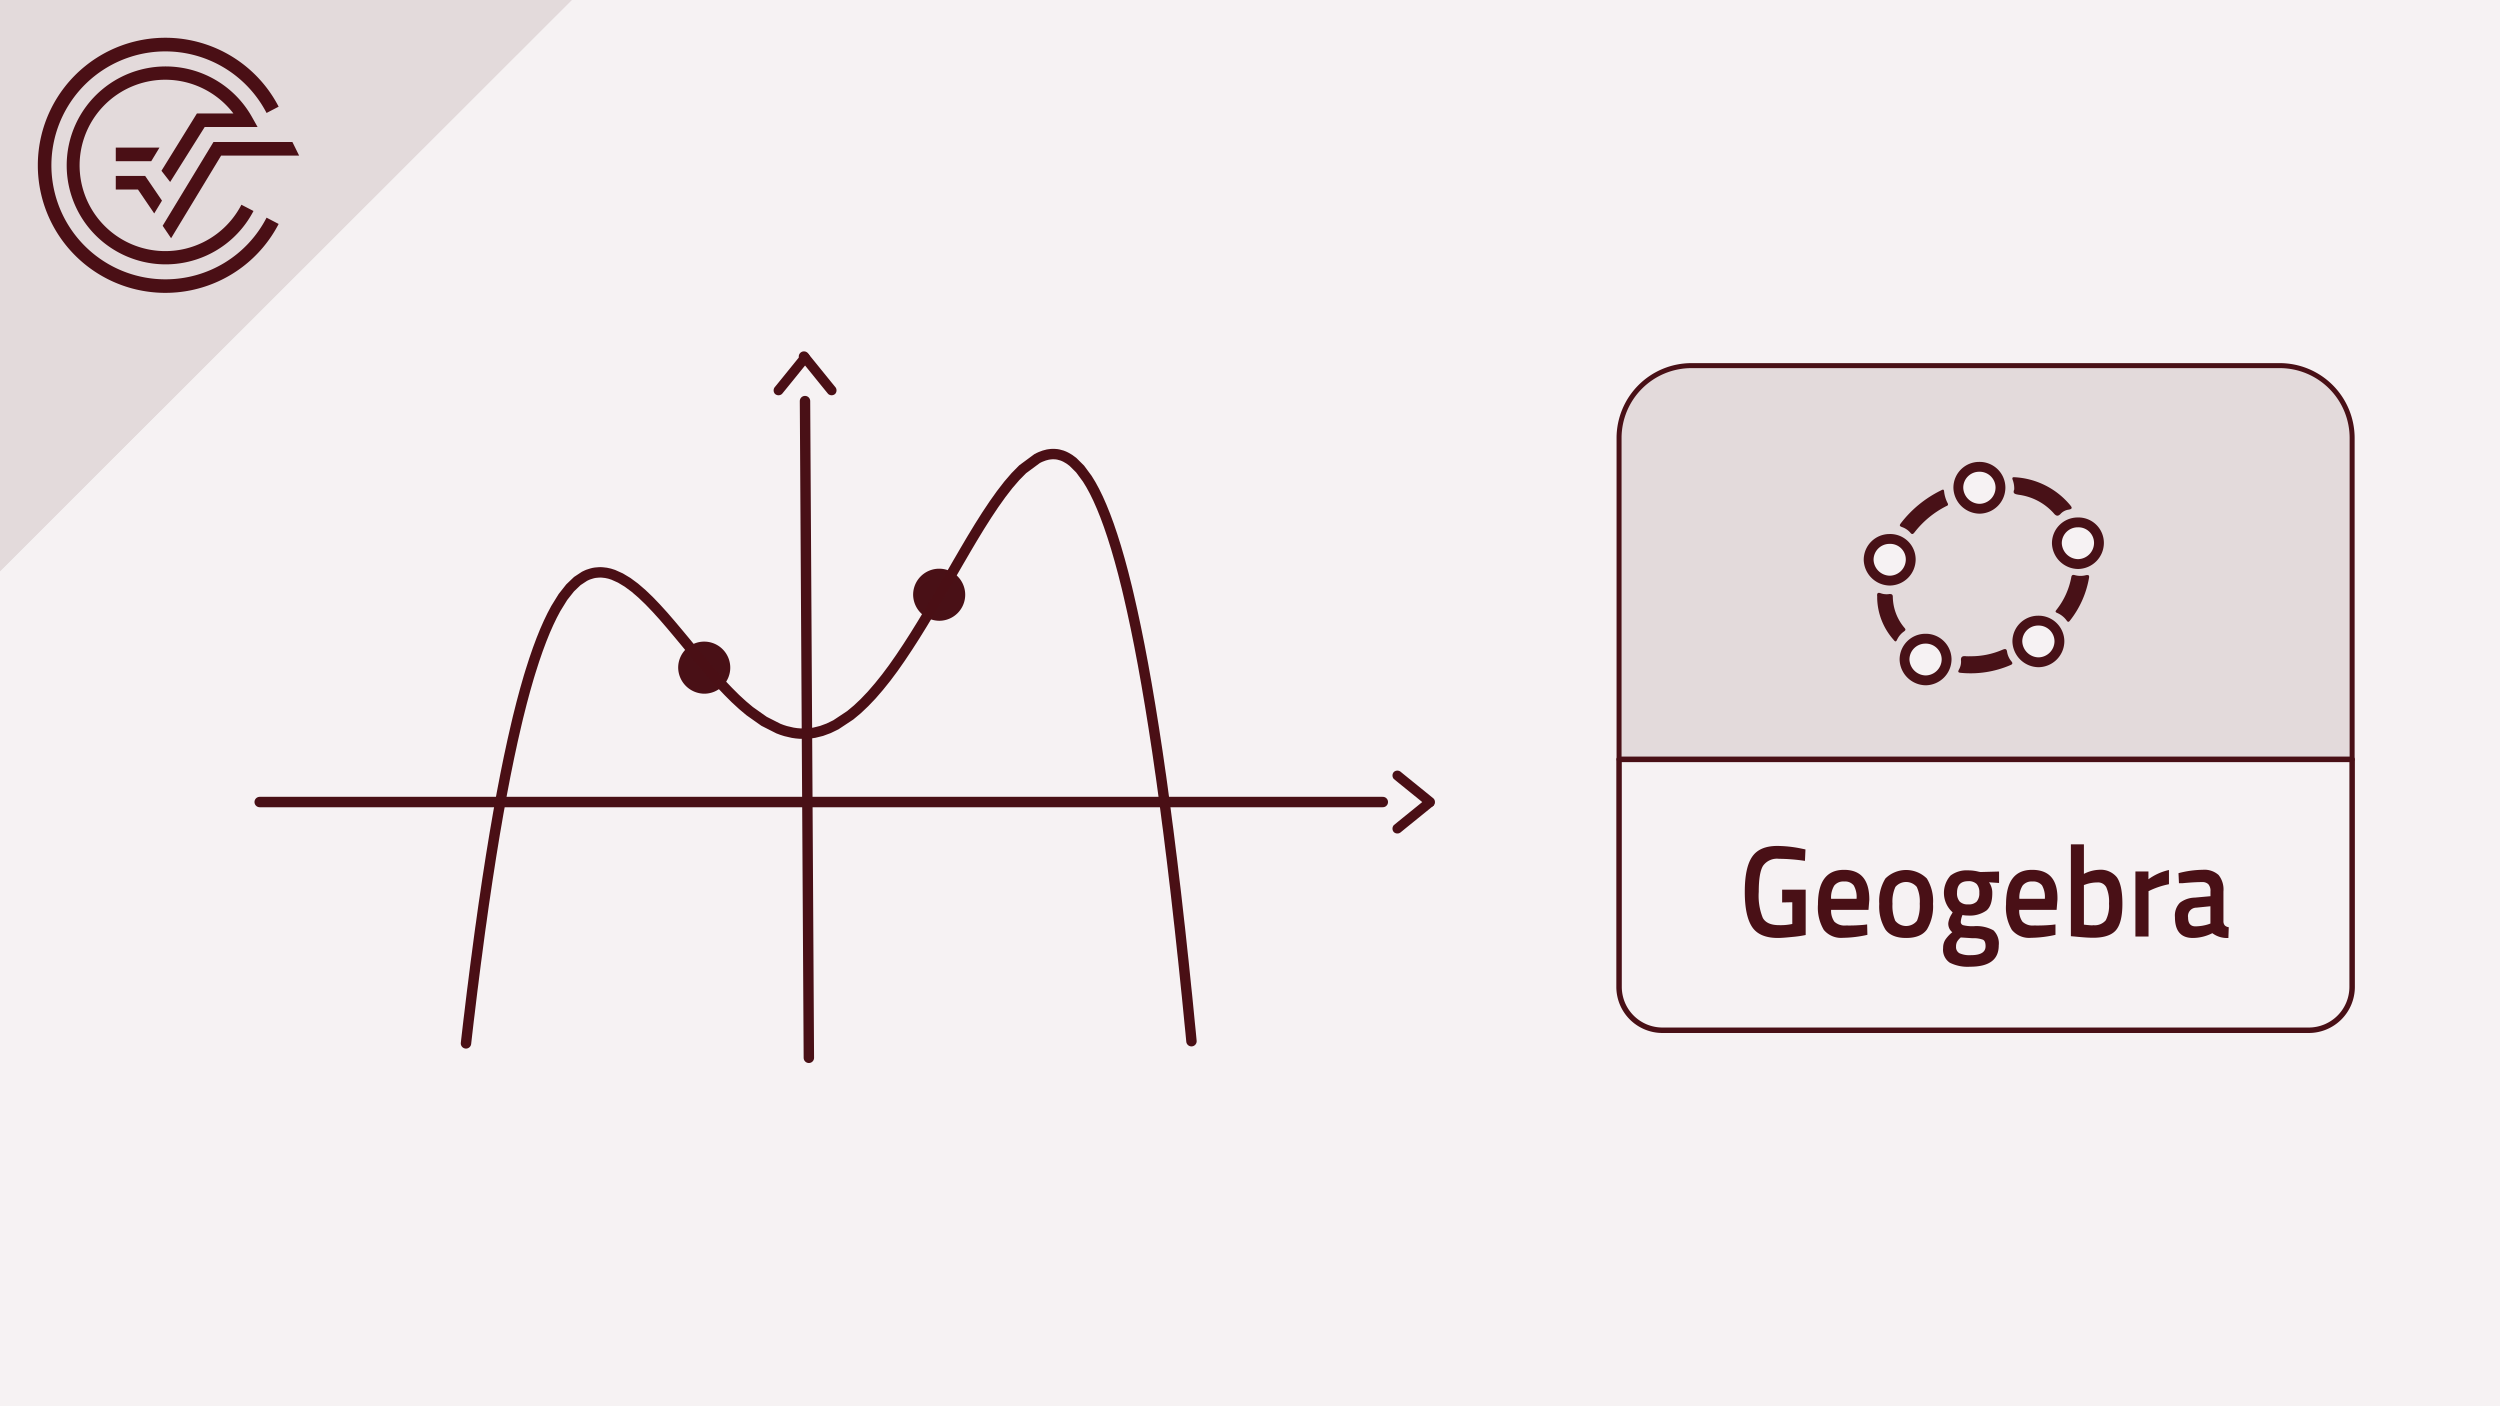
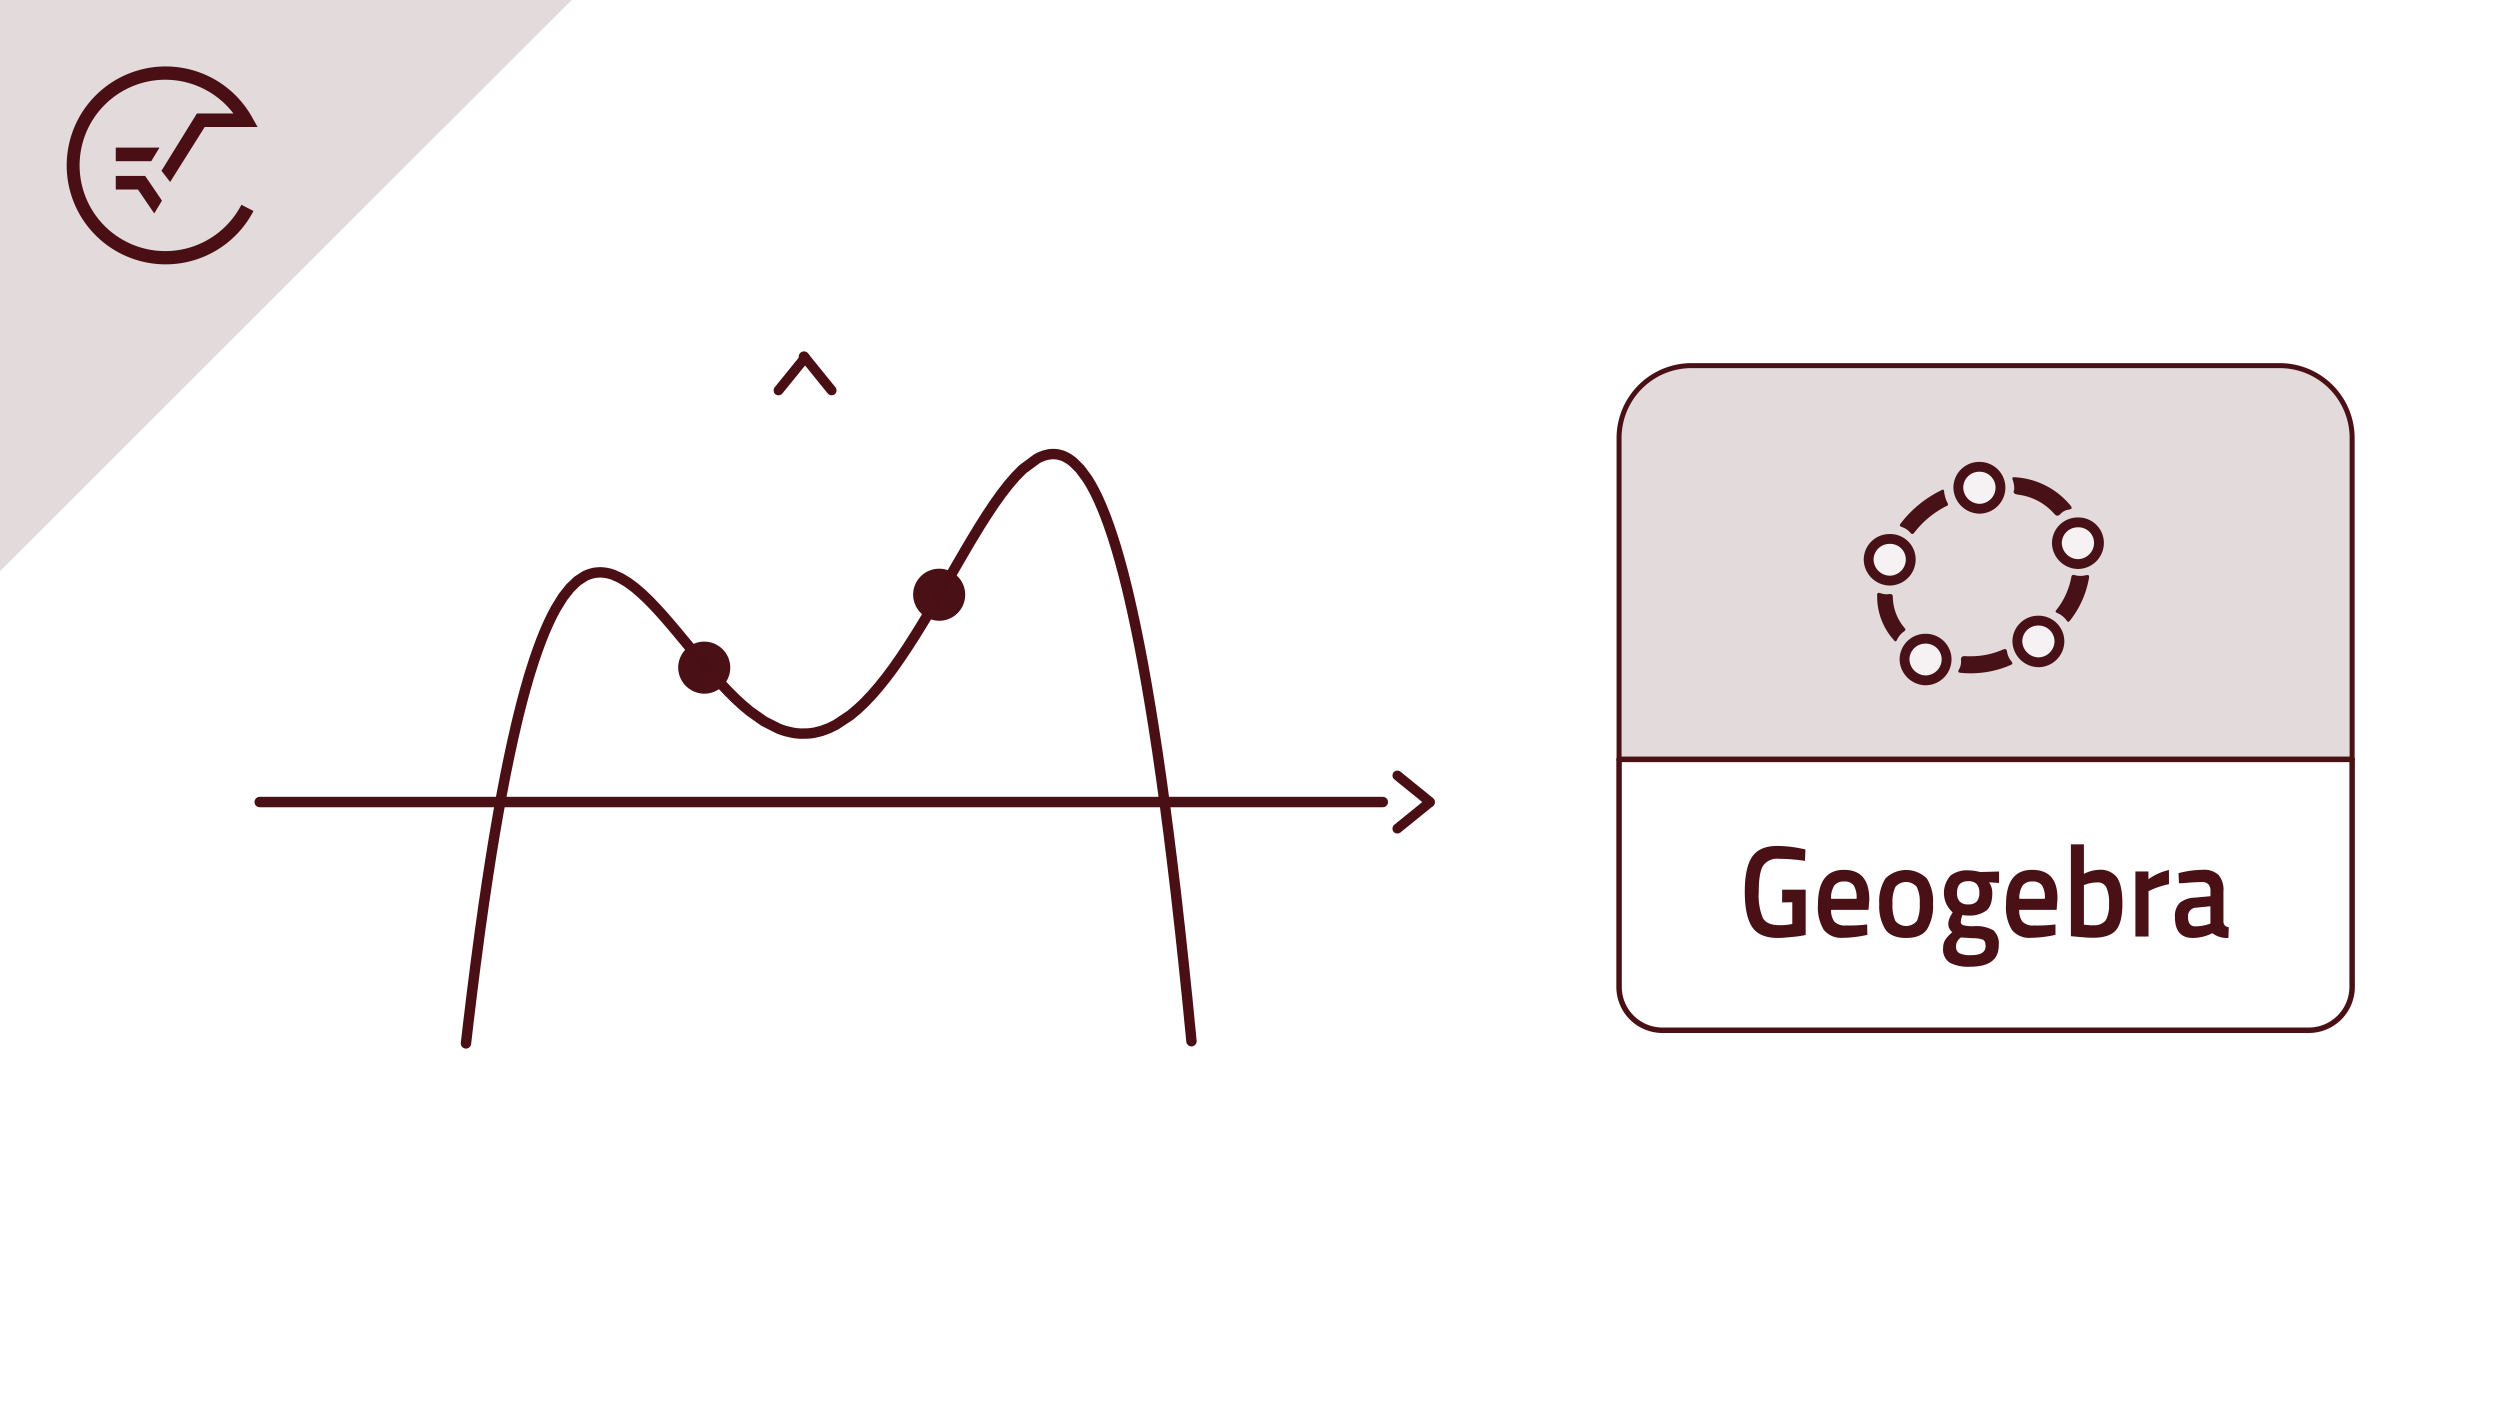
<svg xmlns="http://www.w3.org/2000/svg" viewBox="0 0 480 270">
  <defs>
    <style>.cls-1,.cls-10{fill:#f6f2f3;}.cls-2,.cls-7{fill:#e3dadb;}.cls-3{fill:#4a0f15;}.cls-4{fill:#491016;}.cls-5,.cls-6,.cls-8{fill:none;}.cls-5,.cls-7,.cls-8{stroke:#491016;}.cls-5,.cls-6,.cls-7,.cls-8{stroke-linecap:round;}.cls-10,.cls-5,.cls-6{stroke-miterlimit:10;}.cls-5,.cls-6{stroke-width:2px;}.cls-6{stroke:#4a0f15;}.cls-7,.cls-8{stroke-linejoin:round;}.cls-7{stroke-width:0.96px;}.cls-8{stroke-width:1.05px;}.cls-9{fill:#481117;}.cls-10,.cls-9{fill-rule:evenodd;}.cls-10{stroke:#481117;stroke-width:1.89px;}</style>
  </defs>
  <title>Geogebra Crashkurs Thumbnails Element 8 8.Wendepunkte</title>
  <g id="Ebene_2" data-name="Ebene 2">
    <g id="Ebene_1-2" data-name="Ebene 1">
-       <rect class="cls-1" width="480" height="270" />
-       <polygon class="cls-2" points="109.77 0 0 0 0 109.67 109.77 0" />
      <path class="cls-3" d="M31.75,53.63A21.88,21.88,0,1,1,51.18,21.69l2.32-1.21A24.49,24.49,0,1,0,53.5,43l-2.32-1.21A21.82,21.82,0,0,1,31.75,53.63" />
      <polygon class="cls-3" points="31.23 43.35 32.85 45.74 42.46 29.87 57.43 29.87 56.14 27.26 40.99 27.26 31.23 43.35" />
      <polygon class="cls-3" points="22.23 36.39 26.49 36.39 29.61 40.98 31.1 38.52 27.87 33.78 22.23 33.78 22.23 36.39" />
      <path class="cls-3" d="M39.3,24.39H49.46l-1.09-1.94a19,19,0,1,0,.3,18.06l-2.32-1.2a16.45,16.45,0,1,1-1.54-17.53h-7L31,32.79l1.67,2.15Z" />
      <polygon class="cls-3" points="30.62 28.34 22.23 28.34 22.23 30.95 29.04 30.95 30.62 28.34" />
      <polygon class="cls-2" points="109.77 0 0 0 0 109.67 109.77 0" />
-       <path class="cls-3" d="M31.75,53.63A21.88,21.88,0,1,1,51.18,21.69l2.32-1.21A24.49,24.49,0,1,0,53.5,43l-2.32-1.21A21.82,21.82,0,0,1,31.75,53.63" />
-       <polygon class="cls-3" points="31.23 43.35 32.85 45.74 42.46 29.87 57.43 29.87 56.14 27.26 40.99 27.26 31.23 43.35" />
      <polygon class="cls-3" points="22.23 36.39 26.49 36.39 29.61 40.98 31.1 38.52 27.87 33.78 22.23 33.78 22.23 36.39" />
      <path class="cls-3" d="M39.3,24.39H49.46l-1.09-1.94a19,19,0,1,0,.3,18.06l-2.32-1.2a16.45,16.45,0,1,1-1.54-17.53h-7L31,32.79l1.67,2.15Z" />
      <polygon class="cls-3" points="30.62 28.34 22.23 28.34 22.23 30.95 29.04 30.95 30.62 28.34" />
      <path class="cls-4" d="M135.21,133.19a5,5,0,1,0-5-5,5.06,5.06,0,0,0,5,5Z" />
      <path class="cls-4" d="M180.32,119.19a5,5,0,1,0-5-5,5.06,5.06,0,0,0,5,5Z" />
      <path class="cls-3" d="M275.25,153.32c-2.08-1.71-4.19-3.39-6.28-5.1a1,1,0,0,0-1.35,0,1,1,0,0,0,0,1.35c2.09,1.71,4.19,3.39,6.28,5.1a1,1,0,0,0,1.35,0,1,1,0,0,0,0-1.35Z" />
-       <path class="cls-3" d="M273.9,153.32c-2.09,1.71-4.19,3.39-6.28,5.1a1,1,0,0,0,0,1.35,1,1,0,0,0,1.35,0c2.09-1.71,4.2-3.39,6.28-5.1a1,1,0,0,0-1.35-1.35Z" />
+       <path class="cls-3" d="M273.9,153.32c-2.09,1.71-4.19,3.39-6.28,5.1a1,1,0,0,0,0,1.35,1,1,0,0,0,1.35,0c2.09-1.71,4.2-3.39,6.28-5.1a1,1,0,0,0-1.35-1.35" />
      <line class="cls-5" x1="265.5" y1="153.99" x2="49.86" y2="153.99" />
-       <line class="cls-5" x1="154.56" y1="77.01" x2="155.3" y2="203.1" />
      <path class="cls-3" d="M153.9,68c-1.71,2.09-3.39,4.19-5.1,6.28a1,1,0,0,0,0,1.35,1,1,0,0,0,1.35,0c1.71-2.08,3.39-4.19,5.1-6.28a1,1,0,0,0,0-1.35,1,1,0,0,0-1.35,0Z" />
      <path class="cls-3" d="M153.9,69.35c1.71,2.09,3.39,4.2,5.1,6.28a1,1,0,0,0,1.35,0,1,1,0,0,0,0-1.35c-1.71-2.09-3.39-4.19-5.1-6.28a1,1,0,1,0-1.35,1.35Z" />
      <polyline class="cls-6" points="89.47 200.33 89.64 198.83 89.81 197.36 89.98 195.9 90.16 194.45 90.33 193.02 90.5 191.61 90.67 190.21 90.85 188.83 91.02 187.46 91.19 186.12 91.36 184.78 91.54 183.46 91.71 182.16 91.88 180.87 92.05 179.59 92.22 178.33 92.4 177.09 92.57 175.86 92.74 174.64 92.91 173.44 93.09 172.25 93.26 171.08 93.6 168.78 93.95 166.54 94.29 164.35 94.64 162.21 94.98 160.13 95.33 158.11 95.67 156.13 96.02 154.21 96.36 152.34 96.71 150.52 97.05 148.75 97.4 147.03 97.74 145.36 98.09 143.74 98.43 142.16 98.78 140.63 99.12 139.15 99.46 137.71 99.81 136.32 100.15 134.97 100.5 133.66 100.84 132.4 101.19 131.18 101.53 130 101.88 128.86 102.57 126.7 103.26 124.7 103.95 122.85 104.64 121.14 105.33 119.58 106.02 118.15 106.71 116.85 108.08 114.63 109.46 112.88 110.84 111.56 112.22 110.65 112.57 110.48 112.91 110.33 113.6 110.11 113.95 110.02 114.29 109.96 114.98 109.9 115.33 109.89 115.67 109.91 116.36 109.99 117.05 110.14 117.74 110.36 119.12 110.98 120.5 111.81 121.88 112.83 123.25 114.01 124.63 115.33 126.01 116.77 127.39 118.29 128.77 119.89 130.15 121.53 131.53 123.19 132.91 124.87 134.29 126.53 135.67 128.16 137.05 129.75 138.43 131.29 139.81 132.74 141.18 134.11 142.56 135.38 143.94 136.54 146.7 138.49 149.46 139.89 150.15 140.15 150.84 140.37 152.22 140.69 152.91 140.79 153.59 140.85 154.97 140.84 155.66 140.78 156.35 140.68 157.73 140.34 159.11 139.83 160.49 139.16 163.25 137.33 164.63 136.18 166.01 134.87 167.39 133.42 168.77 131.82 170.15 130.1 171.53 128.25 172.9 126.29 174.28 124.22 175.66 122.07 177.04 119.84 178.42 117.55 179.11 116.38 179.8 115.2 180.49 114.02 181.18 112.83 181.87 111.63 182.56 110.43 183.25 109.24 183.94 108.04 184.63 106.86 185.32 105.67 186.01 104.5 186.69 103.35 188.07 101.08 189.45 98.9 190.83 96.83 192.21 94.89 193.59 93.1 194.97 91.5 196.35 90.1 199.11 88.06 199.45 87.88 199.8 87.72 200.49 87.46 201.18 87.28 201.52 87.23 201.87 87.19 202.21 87.18 202.55 87.19 202.9 87.22 203.24 87.28 203.93 87.47 204.28 87.61 204.62 87.77 205.31 88.17 206 88.68 207.38 90.05 208.76 91.92 209.45 93.05 210.14 94.32 210.83 95.73 211.52 97.3 212.21 99.01 212.9 100.88 213.59 102.92 214.28 105.12 214.62 106.29 214.97 107.5 215.31 108.75 215.66 110.05 216 111.4 216.35 112.79 216.69 114.23 217.03 115.72 217.38 117.26 217.72 118.84 218.07 120.48 218.41 122.16 218.76 123.9 219.1 125.69 219.45 127.53 219.79 129.43 220.14 131.38 220.48 133.39 220.83 135.45 221.17 137.56 221.52 139.74 221.86 141.97 222.21 144.26 222.38 145.43 222.55 146.61 222.72 147.81 222.9 149.02 223.07 150.25 223.24 151.49 223.41 152.75 223.59 154.02 223.76 155.31 223.93 156.62 224.1 157.94 224.28 159.27 224.45 160.63 224.62 162 224.79 163.38 224.97 164.78 225.14 166.2 225.31 167.63 225.48 169.08 225.66 170.55 225.83 172.03 226 173.53 226.17 175.05 226.34 176.58 226.52 178.13 226.69 179.71 226.86 181.29 227.03 182.89 227.21 184.51 227.38 186.15 227.55 187.81 227.72 189.48 227.9 191.17 228.07 192.88 228.24 194.61 228.41 196.36 228.59 198.12 228.76 199.91" />
      <path class="cls-7" d="M324.77,70.2H437.7A13.91,13.91,0,0,1,451.61,84.1v61.7a0,0,0,0,1,0,0H310.86a0,0,0,0,1,0,0V84.1A13.91,13.91,0,0,1,324.77,70.2Z" />
      <path class="cls-8" d="M310.86,145.81H451.61a0,0,0,0,1,0,0v43.67a8.33,8.33,0,0,1-8.33,8.33H319.19a8.33,8.33,0,0,1-8.33-8.33V145.81A0,0,0,0,1,310.86,145.81Z" />
      <path class="cls-4" d="M342.17,173.27v-2.45h4.52v8.7a20.1,20.1,0,0,1-2.54.37c-1.27.13-2.2.2-2.77.2q-3.61,0-5-2.15T335,171.2c0-3.06.46-5.28,1.4-6.68s2.55-2.1,4.85-2.1a23.56,23.56,0,0,1,4.59.5l.81.17-.1,2.2a35.41,35.41,0,0,0-5-.4,3.28,3.28,0,0,0-3.05,1.35c-.55.9-.82,2.57-.82,5a11.32,11.32,0,0,0,.78,5c.51.92,1.56,1.39,3.13,1.39a10.46,10.46,0,0,0,2.53-.23v-4.17Z" />
      <path class="cls-4" d="M357.85,177.57l.64-.08.05,2a22.48,22.48,0,0,1-4.68.57,4.3,4.3,0,0,1-3.69-1.52,8.35,8.35,0,0,1-1.12-4.88q0-6.65,5-6.65,4.86,0,4.86,5.73l-.16,1.95h-7.18a3.64,3.64,0,0,0,.63,2.27,2.83,2.83,0,0,0,2.25.73C355.56,177.72,356.69,177.67,357.85,177.57Zm-1.39-5a4.45,4.45,0,0,0-.55-2.58,2.13,2.13,0,0,0-1.84-.74,2.23,2.23,0,0,0-1.89.78,4.39,4.39,0,0,0-.61,2.54Z" />
      <path class="cls-4" d="M362,168.67a5.66,5.66,0,0,1,7.95,0,8.22,8.22,0,0,1,1.19,4.87,8.54,8.54,0,0,1-1.16,4.9c-.77,1.1-2.11,1.65-4,1.65s-3.23-.55-4-1.65a8.54,8.54,0,0,1-1.16-4.9A8.22,8.22,0,0,1,362,168.67Zm1.89,8.12a2.67,2.67,0,0,0,4.17,0,7.48,7.48,0,0,0,.53-3.27,6.65,6.65,0,0,0-.57-3.23,2.69,2.69,0,0,0-4.1,0,6.8,6.8,0,0,0-.56,3.23A7.34,7.34,0,0,0,363.89,176.79Z" />
      <path class="cls-4" d="M383.76,181.52q0,4.09-5.49,4.09a7.68,7.68,0,0,1-3.91-.77,3,3,0,0,1-1.28-2.82,2.9,2.9,0,0,1,.42-1.59,6.59,6.59,0,0,1,1.34-1.44,2.09,2.09,0,0,1-.76-1.82,4.1,4.1,0,0,1,.62-1.63l.21-.37a5,5,0,0,1-.41-7.06,5.13,5.13,0,0,1,3.38-1,8.08,8.08,0,0,1,2,.25l.35.07,3.59-.1v2.2l-1.93-.13a3.45,3.45,0,0,1,.63,2.06c0,1.63-.38,2.76-1.15,3.38a5.54,5.54,0,0,1-3.57.94,4.23,4.23,0,0,1-1-.1,4,4,0,0,0-.33,1.31.65.65,0,0,0,.43.64,7.55,7.55,0,0,0,2.07.2,6.7,6.7,0,0,1,3.78.8A3.5,3.5,0,0,1,383.76,181.52Zm-8.2.25a1.34,1.34,0,0,0,.65,1.25,4.74,4.74,0,0,0,2.22.37c1.87,0,2.8-.57,2.8-1.72,0-.65-.16-1.07-.49-1.24a5.09,5.09,0,0,0-2-.29l-2.27-.15a3.23,3.23,0,0,0-.72.84A2,2,0,0,0,375.56,181.77Zm.7-8.67a2.14,2.14,0,0,0,1.64.54,2.12,2.12,0,0,0,1.63-.54,2.43,2.43,0,0,0,.5-1.68,2.39,2.39,0,0,0-.51-1.69,2.17,2.17,0,0,0-1.64-.54c-1.42,0-2.13.74-2.13,2.23A2.38,2.38,0,0,0,376.26,173.1Z" />
      <path class="cls-4" d="M394,177.57l.65-.08,0,2a22.47,22.47,0,0,1-4.67.57,4.3,4.3,0,0,1-3.7-1.52,8.35,8.35,0,0,1-1.12-4.88q0-6.65,5-6.65t4.87,5.73l-.16,1.95h-7.18a3.58,3.58,0,0,0,.62,2.27,2.83,2.83,0,0,0,2.25.73C391.75,177.72,392.88,177.67,394,177.57Zm-1.39-5a4.54,4.54,0,0,0-.54-2.58,2.17,2.17,0,0,0-1.85-.74,2.2,2.2,0,0,0-1.88.78,4.31,4.31,0,0,0-.62,2.54Z" />
      <path class="cls-4" d="M403,167a4,4,0,0,1,3.44,1.44c.7,1,1.06,2.65,1.06,5.09s-.42,4.12-1.25,5.08-2.31,1.44-4.4,1.44c-.73,0-1.88-.07-3.45-.23l-.79-.07V162.11h2.5v5.68A6.89,6.89,0,0,1,403,167Zm-1.15,10.63a2.76,2.76,0,0,0,2.46-.94,6.11,6.11,0,0,0,.62-3.19,6.79,6.79,0,0,0-.53-3.16,1.79,1.79,0,0,0-1.7-.91,6.89,6.89,0,0,0-2.22.37l-.37.13v7.6C400.91,177.63,401.49,177.67,401.8,177.67Z" />
      <path class="cls-4" d="M410,179.82v-12.5h2.5v1.5a10.54,10.54,0,0,1,3.94-1.78v2.73a15.73,15.73,0,0,0-3.41,1.09l-.51.23v8.73Z" />
      <path class="cls-4" d="M426.9,171.17v5.69a1.25,1.25,0,0,0,.26.82,1.31,1.31,0,0,0,.76.34l-.07,2.07a4.64,4.64,0,0,1-3.08-.92,8.38,8.38,0,0,1-3.73.92c-2.3,0-3.45-1.32-3.45-4a3.55,3.55,0,0,1,.94-2.75,4.9,4.9,0,0,1,2.88-1l3-.27v-.9a1.92,1.92,0,0,0-.41-1.4,1.62,1.62,0,0,0-1.19-.41c-1,0-2.22.07-3.71.21l-.74,0-.09-1.92a18.86,18.86,0,0,1,4.64-.65,4.08,4.08,0,0,1,3.06,1A4.46,4.46,0,0,1,426.9,171.17Zm-5.19,3.1a1.62,1.62,0,0,0-1.6,1.87c0,1.15.47,1.72,1.41,1.72a8.55,8.55,0,0,0,2.46-.39l.42-.15V174Z" />
      <path class="cls-9" d="M386.73,94a4.79,4.79,0,0,0-.3-1.88c-.15-.41,0-.53.39-.49a14.92,14.92,0,0,1,10.62,5.32c.37.44.56.76-.25.9a2.61,2.61,0,0,0-1.49.74c-.61.7-1,.44-1.47-.14A10.94,10.94,0,0,0,387.62,95C387,94.88,386.36,94.84,386.73,94Z" />
      <path class="cls-10" d="M373.75,126.55a4.07,4.07,0,0,1-4,4.08,4.13,4.13,0,0,1-4.08-4,4,4,0,0,1,4-4A4,4,0,0,1,373.75,126.55Z" />
      <path class="cls-10" d="M395.41,123.07a4.07,4.07,0,0,1-4,4.09,4.13,4.13,0,0,1-4.08-4,4,4,0,0,1,4-4A4,4,0,0,1,395.41,123.07Z" />
      <path class="cls-10" d="M403,104.21a4.07,4.07,0,0,1-4,4.09,4.13,4.13,0,0,1-4.08-4,4,4,0,0,1,4-4A3.94,3.94,0,0,1,403,104.21Z" />
      <path class="cls-10" d="M384.09,93.59a4.07,4.07,0,0,1-4,4.09A4.14,4.14,0,0,1,376,93.63a4,4,0,0,1,4-4A4,4,0,0,1,384.09,93.59Z" />
      <path class="cls-10" d="M366.86,107.39a4.07,4.07,0,0,1-4,4.09,4.12,4.12,0,0,1-4.08-4,4,4,0,0,1,4-4A3.94,3.94,0,0,1,366.86,107.39Z" />
      <path class="cls-9" d="M378.29,126a15.19,15.19,0,0,0,6.17-1.24c.54-.23.83-.23.91.45a3.71,3.71,0,0,0,.84,1.79c.29.37.16.55-.21.7a19.3,19.3,0,0,1-9.58,1.48c-.51-.06-.49-.24-.31-.61a3.09,3.09,0,0,0,.41-1.67c-.1-.82.28-1,1-.9A6.77,6.77,0,0,0,378.29,126Z" />
      <path class="cls-9" d="M374,96.71c.09.35-.17.4-.34.48a18,18,0,0,0-6.11,5.07c-.27.33-.48.39-.78,0a3.74,3.74,0,0,0-1.61-1.07c-.55-.2-.43-.41-.17-.76a21.83,21.83,0,0,1,7.64-6.25c.22-.11.55-.36.63.09A6.31,6.31,0,0,0,374,96.71Z" />
      <path class="cls-9" d="M360.42,114.93c0-.14,0-.28,0-.42-.07-.57.08-.84.72-.59a3.42,3.42,0,0,0,1.65.13c.41,0,.62.08.63.53a9.4,9.4,0,0,0,2.27,6c.27.32.14.46-.12.66a4,4,0,0,0-1.33,1.58c-.22.5-.41.37-.69,0A12.45,12.45,0,0,1,360.42,114.93Z" />
      <path class="cls-9" d="M401.1,110.9a18.23,18.23,0,0,1-3.68,8.27c-.22.28-.38.3-.6,0a4.39,4.39,0,0,0-1.88-1.5c-.37-.16-.3-.33-.1-.58a14.22,14.22,0,0,0,2.85-6.28c.08-.44.32-.49.69-.38a4.13,4.13,0,0,0,2.15,0C400.91,110.37,401.18,110.4,401.1,110.9Z" />
    </g>
  </g>
</svg>